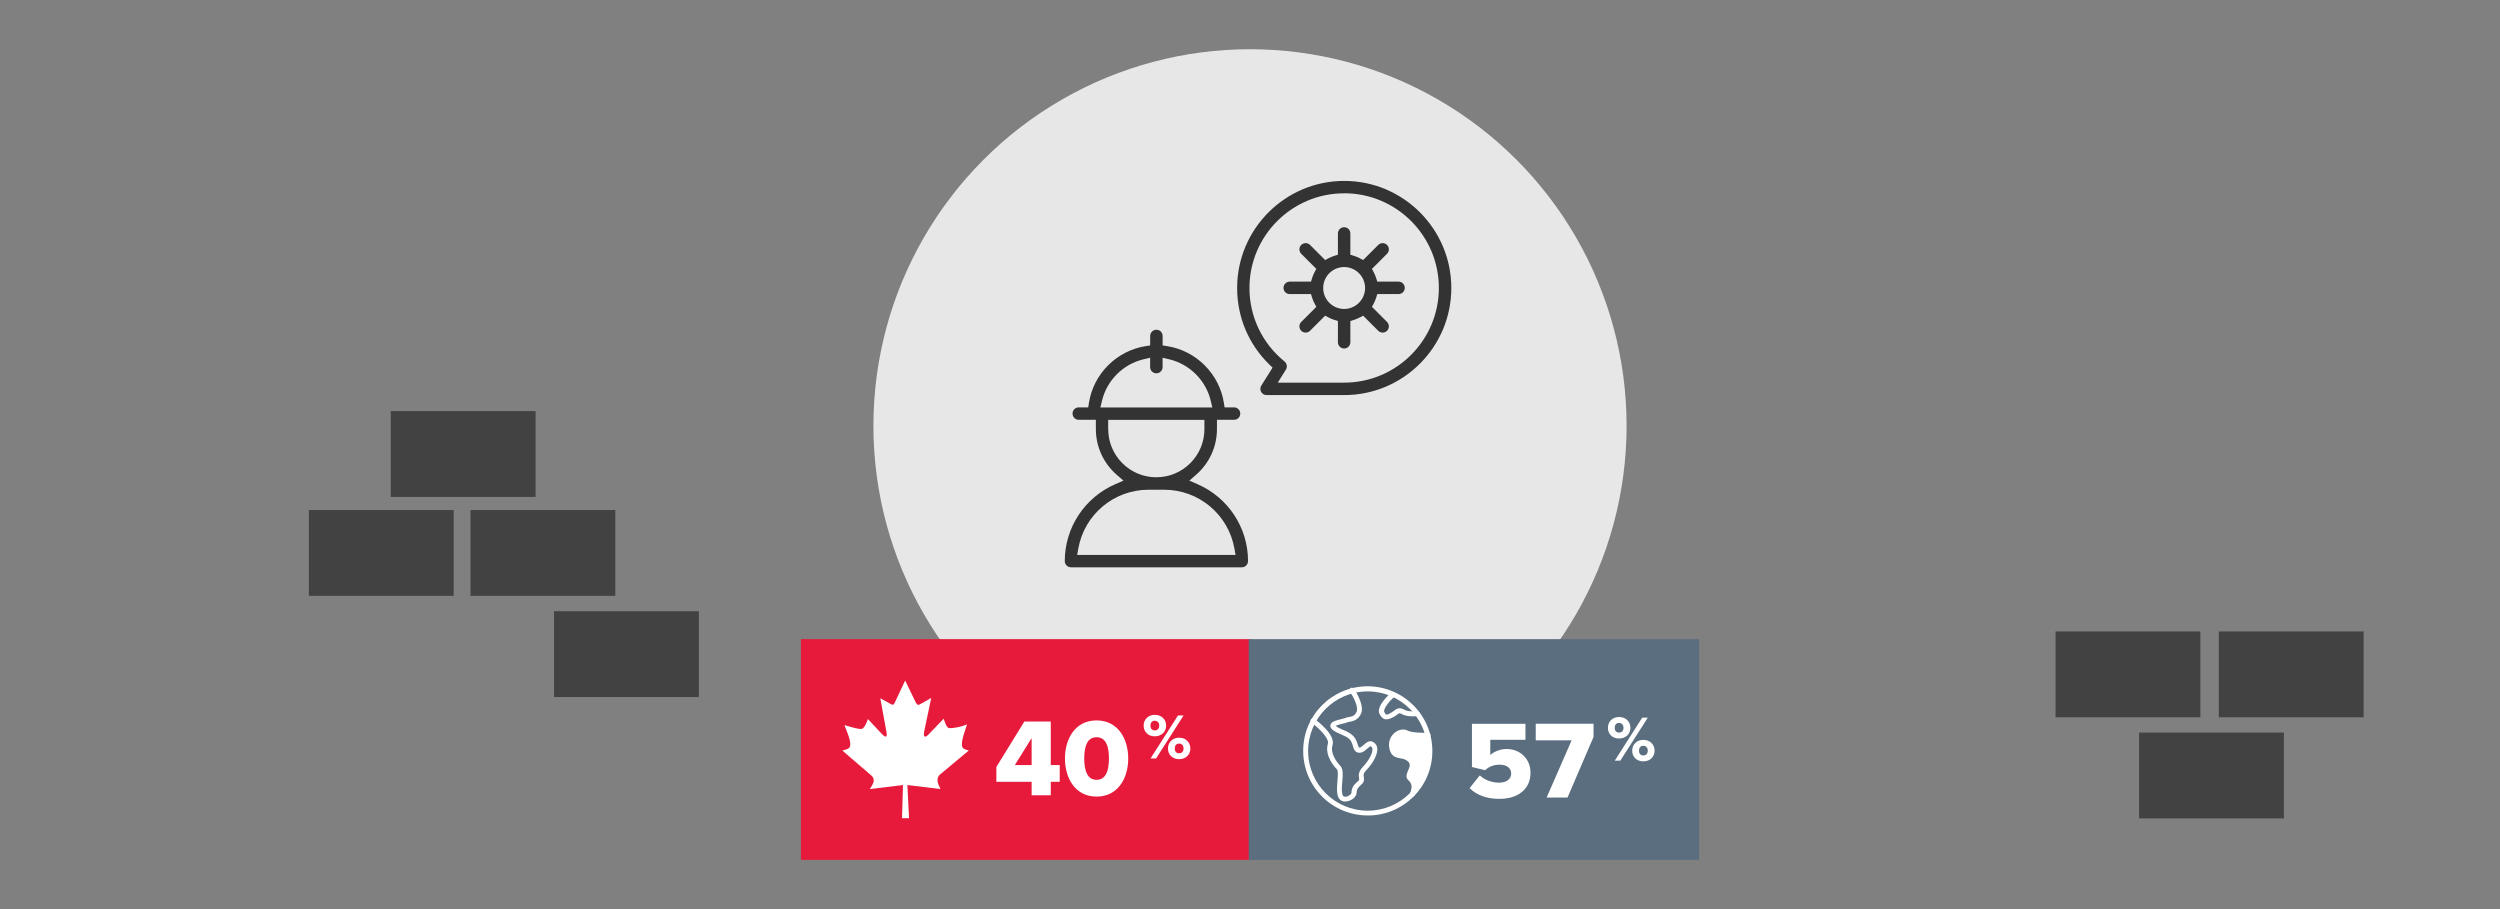
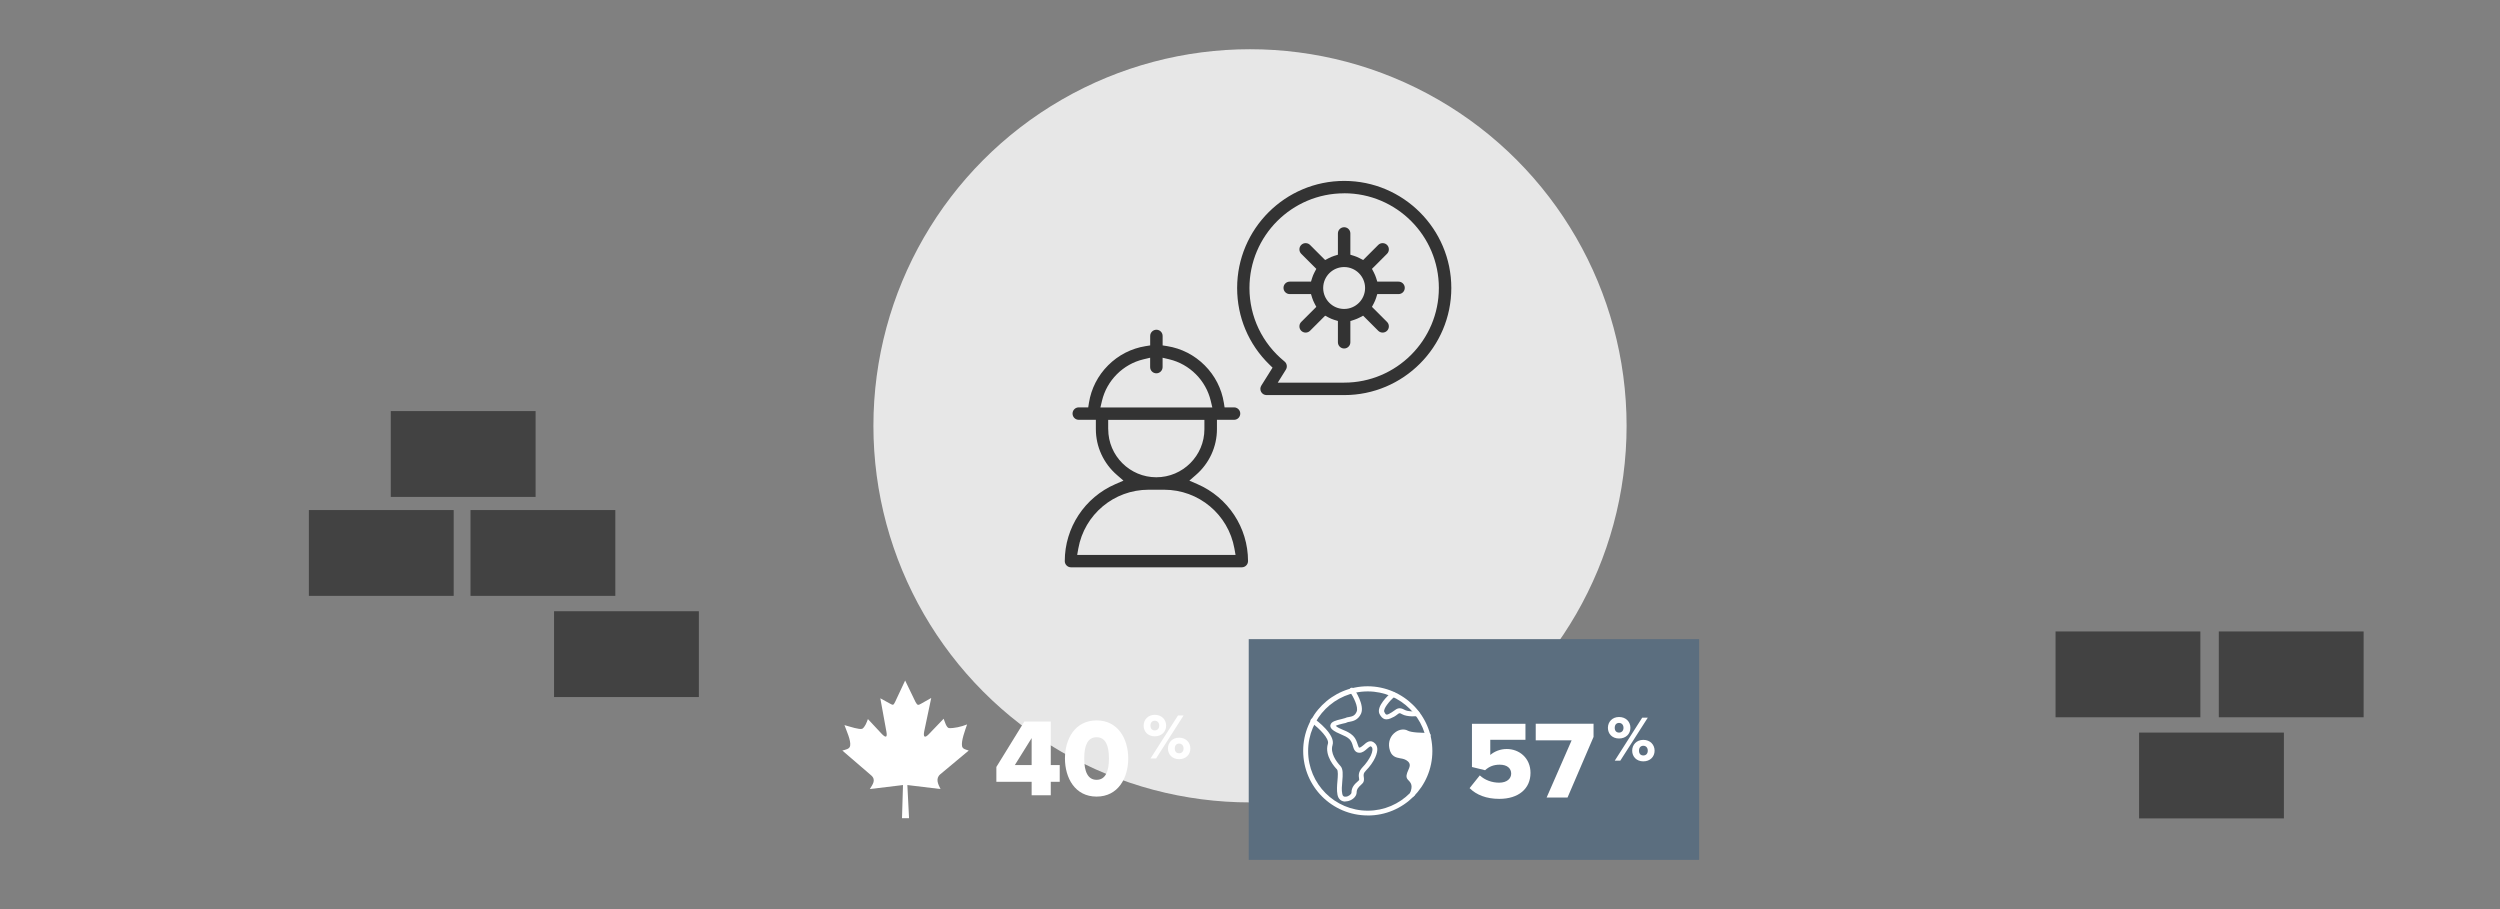
<svg xmlns="http://www.w3.org/2000/svg" id="Layer_1" viewBox="0 0 550 200">
  <rect x="0" y="0" width="550" height="200" fill="#808080" stroke="none" />
  <defs>
    <style>.cls-1{fill:#e81a3b;}.cls-1,.cls-2,.cls-3,.cls-4,.cls-5,.cls-6,.cls-7{stroke-width:0px;}.cls-2{fill:#333;}.cls-3{fill:#e7e7e7;}.cls-4,.cls-5{fill:#fff;}.cls-5{fill-rule:evenodd;}.cls-6{fill:#424242;}.cls-7{fill:#5b6e7f;}</style>
  </defs>
  <rect class="cls-6" x="103.52" y="112.22" width="31.86" height="18.88" transform="translate(238.89 243.31) rotate(180)" />
  <rect class="cls-6" x="67.95" y="112.22" width="31.86" height="18.88" transform="translate(167.76 243.31) rotate(180)" />
  <polygon class="cls-6" points="121.89 134.47 153.75 134.47 153.75 145.87 153.75 153.35 121.89 153.35 121.89 134.47" />
  <polygon class="cls-6" points="85.97 90.44 117.83 90.44 117.83 101.84 117.83 109.32 85.97 109.32 85.97 90.44" />
  <rect class="cls-6" x="470.6" y="161.17" width="31.86" height="18.88" />
  <rect class="cls-6" x="452.22" y="138.92" width="31.86" height="18.88" />
  <rect class="cls-6" x="488.14" y="138.92" width="31.86" height="18.88" />
  <circle class="cls-3" cx="275" cy="93.68" r="82.85" />
-   <rect class="cls-1" x="176.2" y="140.61" width="99.09" height="48.56" />
  <rect class="cls-7" x="274.72" y="140.61" width="99.09" height="48.56" />
  <path class="cls-4" d="m226.96,171.99h-7.76v-3.26l6.16-10h5.81v9.59h1.97v3.67h-1.97v2.97h-4.21v-2.97Zm-3.7-3.67h3.7v-5.94l-3.7,5.94Z" />
  <path class="cls-4" d="m241.25,158.49c4.74,0,6.96,4.09,6.96,8.37s-2.21,8.39-6.96,8.39-6.96-4.11-6.96-8.39,2.21-8.37,6.96-8.37Zm0,3.7c-1.95,0-2.72,1.8-2.72,4.67s.78,4.7,2.72,4.7,2.72-1.82,2.72-4.7-.78-4.67-2.72-4.67Z" />
  <path class="cls-4" d="m254.05,157.26c1.52,0,2.5,1.05,2.5,2.38s-.98,2.35-2.5,2.35-2.45-1.04-2.45-2.35.97-2.38,2.45-2.38Zm0,1.3c-.54,0-.95.37-.95,1.08s.41,1.05.95,1.05.98-.37.98-1.05-.43-1.08-.98-1.08Zm5.11-1.16h1.23l-6.05,9.46h-1.22l6.04-9.46Zm.24,4.89c1.5,0,2.48,1.05,2.48,2.38s-.98,2.35-2.48,2.35-2.45-1.04-2.45-2.35.96-2.38,2.45-2.38Zm0,1.3c-.55,0-.95.37-.95,1.08s.4,1.05.95,1.05.98-.35.98-1.05-.43-1.08-.98-1.08Z" />
  <g id="Canada">
    <path class="cls-5" d="m185.31,165.12l6.34,5.45c1.18,1.03.29,2.06-.29,3.02l7.3-.88-.22,7.3h1.55l-.37-7.3,7.3.88c-.52-1.03-1.18-2.28-.07-3.24l6.27-5.23c-.59-.22-1.33-.29-1.47-.96-.22-1.18.66-3.46,1.11-4.79-1.25.52-2.95.88-3.98.81-.59-.07-.96-1.55-1.18-2.06l-3.32,3.46c-.88.88-1.18.52-.96-.66l1.55-7.37-2.21,1.25c-.66.37-.81.44-1.25-.37l-2.28-4.72-2.21,4.72c-.37.74-.44.74-1.11.37l-2.14-1.18,1.33,7.3c.22,1.18,0,1.55-.96.59l-3.1-3.32c-.29.81-.66,1.77-1.25,2.14-.66.22-2.58-.44-3.91-.81.44,1.25,1.47,3.39,1.25,4.57-.15.74-1.03.81-1.7,1.03h0Z" />
  </g>
  <path class="cls-4" d="m325.55,170.58c1.12,1.05,2.7,1.61,4.26,1.61,1.78,0,2.65-.95,2.65-1.99,0-1.14-.85-1.97-2.53-1.97-1.29,0-2.31.39-3.21,1.22l-2.89-.71v-9.51h11.77v3.53h-7.74v3.33c.92-.78,2.19-1.31,3.62-1.31,2.77,0,5.23,1.99,5.23,5.25,0,3.5-2.65,5.72-6.86,5.72-2.87,0-5.04-.88-6.54-2.36l2.24-2.8Z" />
  <path class="cls-4" d="m345.77,162.87h-7.91v-3.65h12.72v2.9l-5.72,13.33h-4.6l5.5-12.58Z" />
  <path class="cls-4" d="m356.19,157.74c1.52,0,2.5,1.05,2.5,2.38s-.98,2.35-2.5,2.35-2.45-1.04-2.45-2.35.96-2.38,2.45-2.38Zm0,1.3c-.54,0-.95.37-.95,1.08s.41,1.05.95,1.05.98-.37.98-1.05-.43-1.08-.98-1.08Zm5.1-1.16h1.23l-6.05,9.46h-1.22l6.04-9.46Zm.24,4.89c1.5,0,2.48,1.05,2.48,2.38s-.98,2.35-2.48,2.35-2.45-1.04-2.45-2.35.96-2.38,2.45-2.38Zm0,1.3c-.55,0-.95.37-.95,1.08s.4,1.05.95,1.05.98-.35.98-1.05-.43-1.08-.98-1.08Z" />
  <g id="Globe_with_arrows">
    <path class="cls-4" d="m300.91,179.4c-7.85,0-14.21-6.36-14.21-14.21s6.36-14.21,14.21-14.21c7.85.04,14.21,6.41,14.21,14.26s-6.36,14.17-14.21,14.17Zm0-27.29c-7.24,0-13.12,5.88-13.12,13.12s5.88,13.12,13.12,13.12,13.12-5.92,13.12-13.12-5.88-13.12-13.12-13.12Z" />
    <path class="cls-4" d="m295.99,176.35c-.92,0-1.58-.57-1.75-1.54-.18-.92-.09-2.02,0-3.03s.18-2.24-.13-2.54-2.81-2.94-1.97-5.62c.35-1.1-1.89-3.38-3.6-4.61-.26-.18-.31-.53-.13-.75.18-.26.53-.31.75-.13.48.35,4.74,3.51,3.99,5.83-.53,1.67.83,3.6,1.71,4.52.66.66.57,1.93.44,3.42-.09.97-.18,1.93,0,2.76.09.48.31.66.79.61.61-.04,1.23-.57,1.23-.88,0-1.23.75-1.93,1.36-2.46.13-.09.22-.22.31-.31.04-.04.04-.09,0-.39-.09-.53-.22-1.4.79-2.46.7-.7,1.4-1.71,1.8-2.54.39-.88.48-1.58.18-1.89-.22-.22-.26-.26-1.01.39-.44.39-.97.88-1.67.88-1.01,0-1.27-.88-1.45-1.49-.13-.48-.31-1.01-.7-1.45-.53-.53-1.18-.79-1.89-1.1s-1.45-.61-2.02-1.14c-.39-.39-.39-.79-.31-.97.18-.7,1.14-.97,2.46-1.27.26-.09.66-.18.79-.22.22-.13.48-.18.79-.22.66-.13,1.32-.22,1.71-1.18.44-1.01-.7-3.25-1.49-4.43-.18-.26-.09-.57.13-.75.26-.18.57-.09.75.13.26.35,2.41,3.6,1.58,5.48-.66,1.45-1.84,1.67-2.54,1.8-.18.04-.35.04-.44.09-.22.13-.53.22-1.05.31-.39.09-1.23.31-1.54.48.39.39.97.61,1.58.88.75.31,1.58.66,2.24,1.32.61.61.83,1.36,1.01,1.89.22.7.26.7.39.7.26,0,.57-.31.92-.57.57-.53,1.49-1.36,2.5-.35.48.48.83,1.36.04,3.11-.44.97-1.23,2.06-2.02,2.85-.61.61-.57,1.01-.48,1.49.04.39.13.92-.31,1.36-.13.13-.22.22-.35.35-.48.44-.92.88-.92,1.62,0,1.01-1.18,1.89-2.24,1.97h-.22Z" />
    <path class="cls-4" d="m305.07,158.25c-.13,0-.26,0-.44-.04-.44-.13-.83-.53-1.14-1.14-.79-1.67,2.02-4.21,2.59-4.69.22-.22.57-.18.79.04s.18.57-.04.79c-1.14,1.01-2.59,2.76-2.28,3.42.13.31.31.53.44.57.26.09.75-.22,1.18-.48.22-.13.39-.26.57-.39.53-.39,1.1-.83,2.24-.18.79.44,2.24.39,2.72.31.31-.04.57.18.61.48.04.31-.18.57-.48.61-.09,0-2.15.26-3.42-.44-.48-.31-.57-.26-1.01.09-.18.13-.39.31-.7.48-.48.22-1.05.57-1.62.57Z" />
    <path class="cls-4" d="m314.11,162.44s-.04-.09-.09-.13h.18c.31,0,.53-.26.53-.57s-.26-.53-.53-.53h0c-1.36.04-3.77-.04-4.52-.48-.7-.39-1.75-.31-2.63.31-1.14.79-1.67,2.11-1.4,3.55.35,1.89,1.49,2.06,2.41,2.24.61.09,1.18.22,1.71.7.61.61.39,1.14,0,2.02-.26.61-.61,1.4,0,2.02.7.7,1.1,1.27.44,2.94-.13.26.04.61.31.7.09.04.13.04.22.04.22,0,.44-.13.53-.35.31-.79.44-1.4.44-1.93.48,0,.92-.22,1.05-.79.13-.66.53-1.18.83-1.75.35-.61.66-1.32.79-2.02.35-1.58.44-3.29.13-4.87-.13-.31-.22-.75-.39-1.1Z" />
  </g>
  <path class="cls-2" d="m235.62,124.81c-.75,0-1.37-.61-1.37-1.37,0-7.36,4.38-14.01,11.16-16.94l1.75-.76-1.44-1.25c-2.94-2.54-4.63-6.21-4.63-10.08v-2.05h-3.76c-.75,0-1.37-.61-1.37-1.37s.61-1.37,1.37-1.37h2.08l.16-1.01c.5-3.13,1.96-5.98,4.22-8.24,2.26-2.26,5.11-3.72,8.24-4.22l1.01-.16v-2.08c0-.75.61-1.37,1.37-1.37s1.37.61,1.37,1.37v2.08l1.01.16c3.13.5,5.98,1.96,8.24,4.22,2.26,2.26,3.72,5.11,4.22,8.24l.16,1.01h2.08c.75,0,1.37.61,1.37,1.37s-.61,1.37-1.37,1.37h-3.76v2.05c0,3.87-1.69,7.54-4.63,10.08l-1.44,1.25,1.75.76c6.78,2.93,11.16,9.57,11.16,16.94,0,.75-.61,1.37-1.37,1.37h-37.56Zm17.07-17.07c-7.62,0-14.12,5.44-15.46,12.93l-.25,1.41h34.84l-.25-1.41c-1.34-7.49-7.84-12.93-15.46-12.93h-3.41Zm-8.88-13.32c0,5.84,4.75,10.58,10.58,10.58s10.58-4.75,10.58-10.58v-2.05h-21.17v2.05Zm7.75-15.37c-4.48,1.06-8.06,4.64-9.12,9.12l-.35,1.47h24.62l-.35-1.47c-1.06-4.48-4.64-8.06-9.12-9.12l-1.47-.35v2.06c0,.75-.61,1.37-1.37,1.37s-1.37-.61-1.37-1.37v-2.06l-1.47.35Z" />
  <path class="cls-2" d="m278.64,86.92c-.5,0-.95-.27-1.19-.7-.24-.43-.23-.97.04-1.39l2.47-3.95-.69-.67c-4.58-4.46-7.1-10.45-7.1-16.85,0-12.99,10.57-23.56,23.56-23.56s23.56,10.57,23.56,23.56-10.57,23.56-23.56,23.56h-17.07Zm17.07-44.39c-11.48,0-20.83,9.34-20.83,20.83,0,6.3,2.81,12.19,7.72,16.17.53.43.66,1.2.3,1.78l-1.79,2.87h14.61c11.48,0,20.83-9.34,20.83-20.83s-9.34-20.83-20.83-20.83Z" />
  <path class="cls-2" d="m295.71,76.67c-.75,0-1.37-.61-1.37-1.37v-4.68l-.84-.26c-.4-.13-.8-.29-1.19-.5l-.78-.41-3.32,3.32c-.26.26-.6.4-.97.4s-.71-.14-.97-.4c-.26-.26-.4-.6-.4-.97s.14-.71.4-.97l3.32-3.32-.41-.78c-.2-.39-.37-.79-.5-1.19l-.26-.84h-4.68c-.75,0-1.37-.61-1.37-1.37s.61-1.37,1.37-1.37h4.68l.26-.84c.13-.4.29-.8.5-1.19l.41-.78-3.32-3.32c-.26-.26-.4-.6-.4-.97s.14-.71.4-.97.6-.4.97-.4.71.14.97.4l3.32,3.32.78-.41c.39-.2.79-.37,1.19-.5l.84-.26v-4.68c0-.75.61-1.37,1.37-1.37s1.37.61,1.37,1.37v4.68l.84.26c.4.13.8.29,1.19.5l.78.41,3.32-3.32c.26-.26.6-.4.97-.4s.71.14.97.4c.26.26.4.6.4.97s-.14.71-.4.97l-3.32,3.32.41.78c.2.39.37.79.5,1.19l.26.84h4.68c.75,0,1.37.61,1.37,1.37s-.61,1.37-1.37,1.37h-4.68l-.26.84c-.13.4-.29.8-.5,1.19l-.41.78,3.32,3.32c.26.26.4.6.4.97s-.14.71-.4.97c-.26.26-.6.4-.97.4s-.71-.14-.97-.4l-3.32-3.32-.78.41c-.39.2-.79.37-1.19.5l-.84.26v4.68c0,.75-.61,1.37-1.37,1.37Zm0-17.92c-2.54,0-4.61,2.07-4.61,4.61s2.07,4.61,4.61,4.61,4.61-2.07,4.61-4.61-2.07-4.61-4.61-4.61Z" />
</svg>